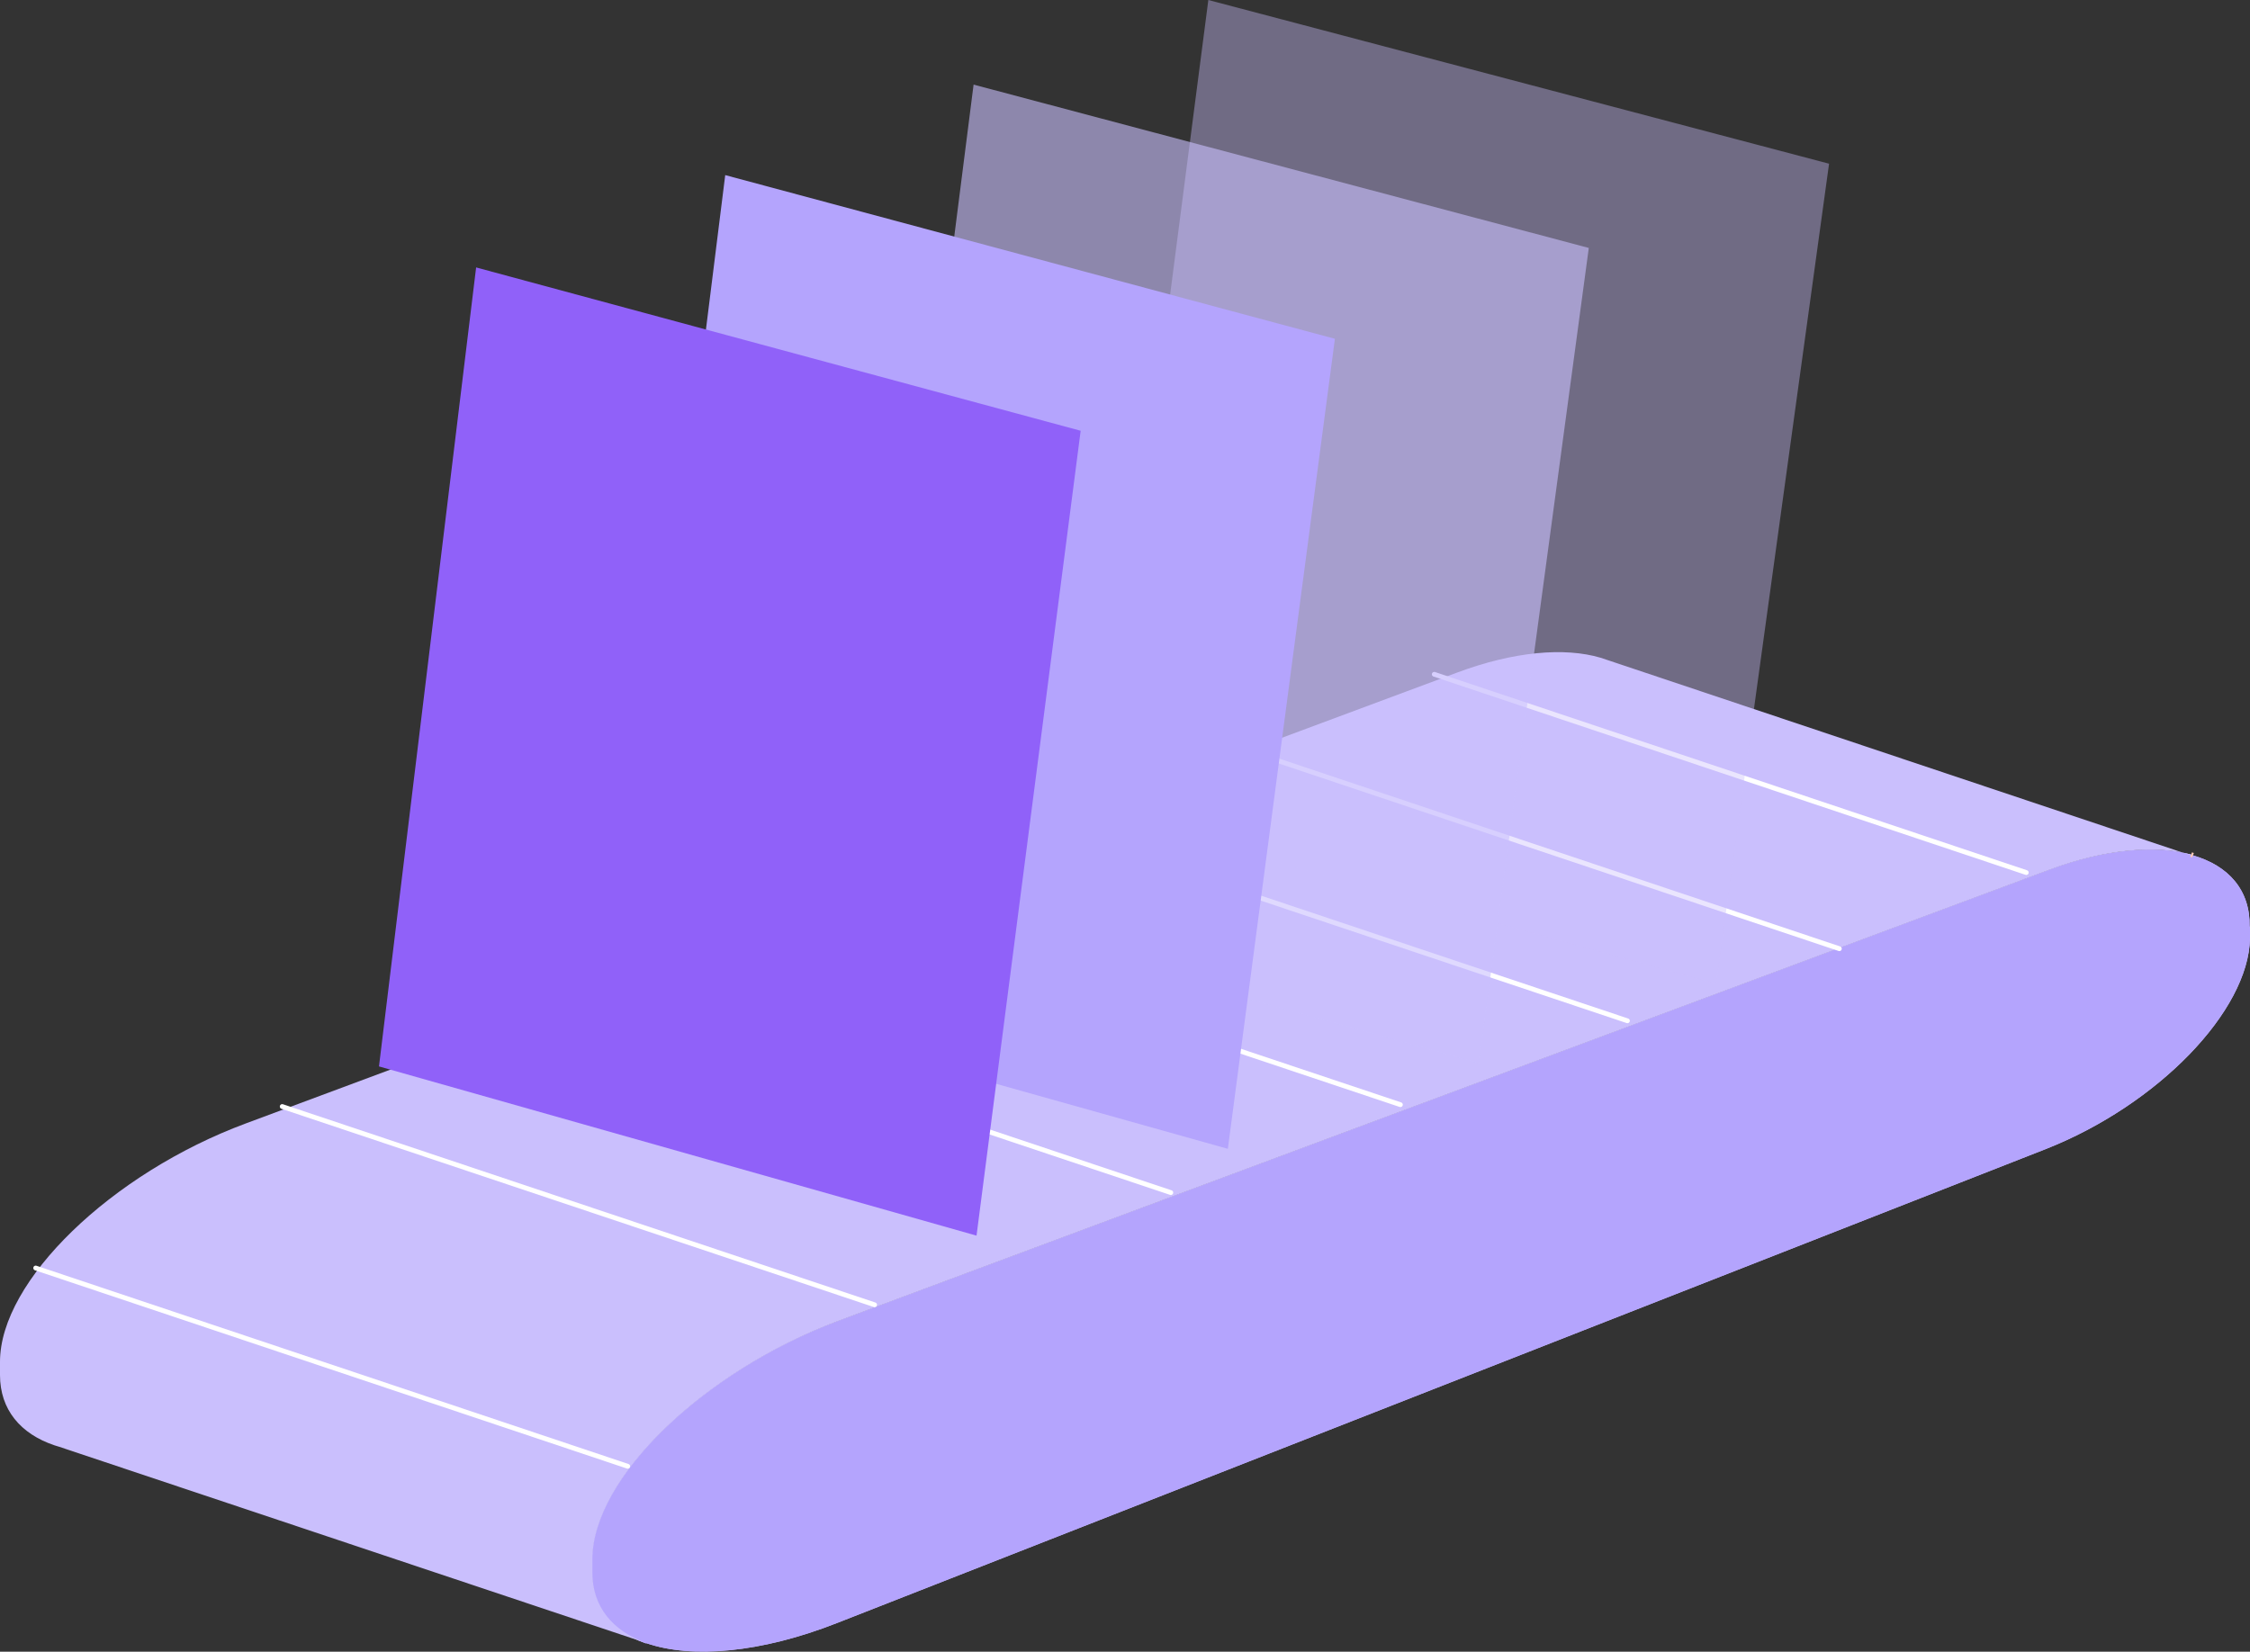
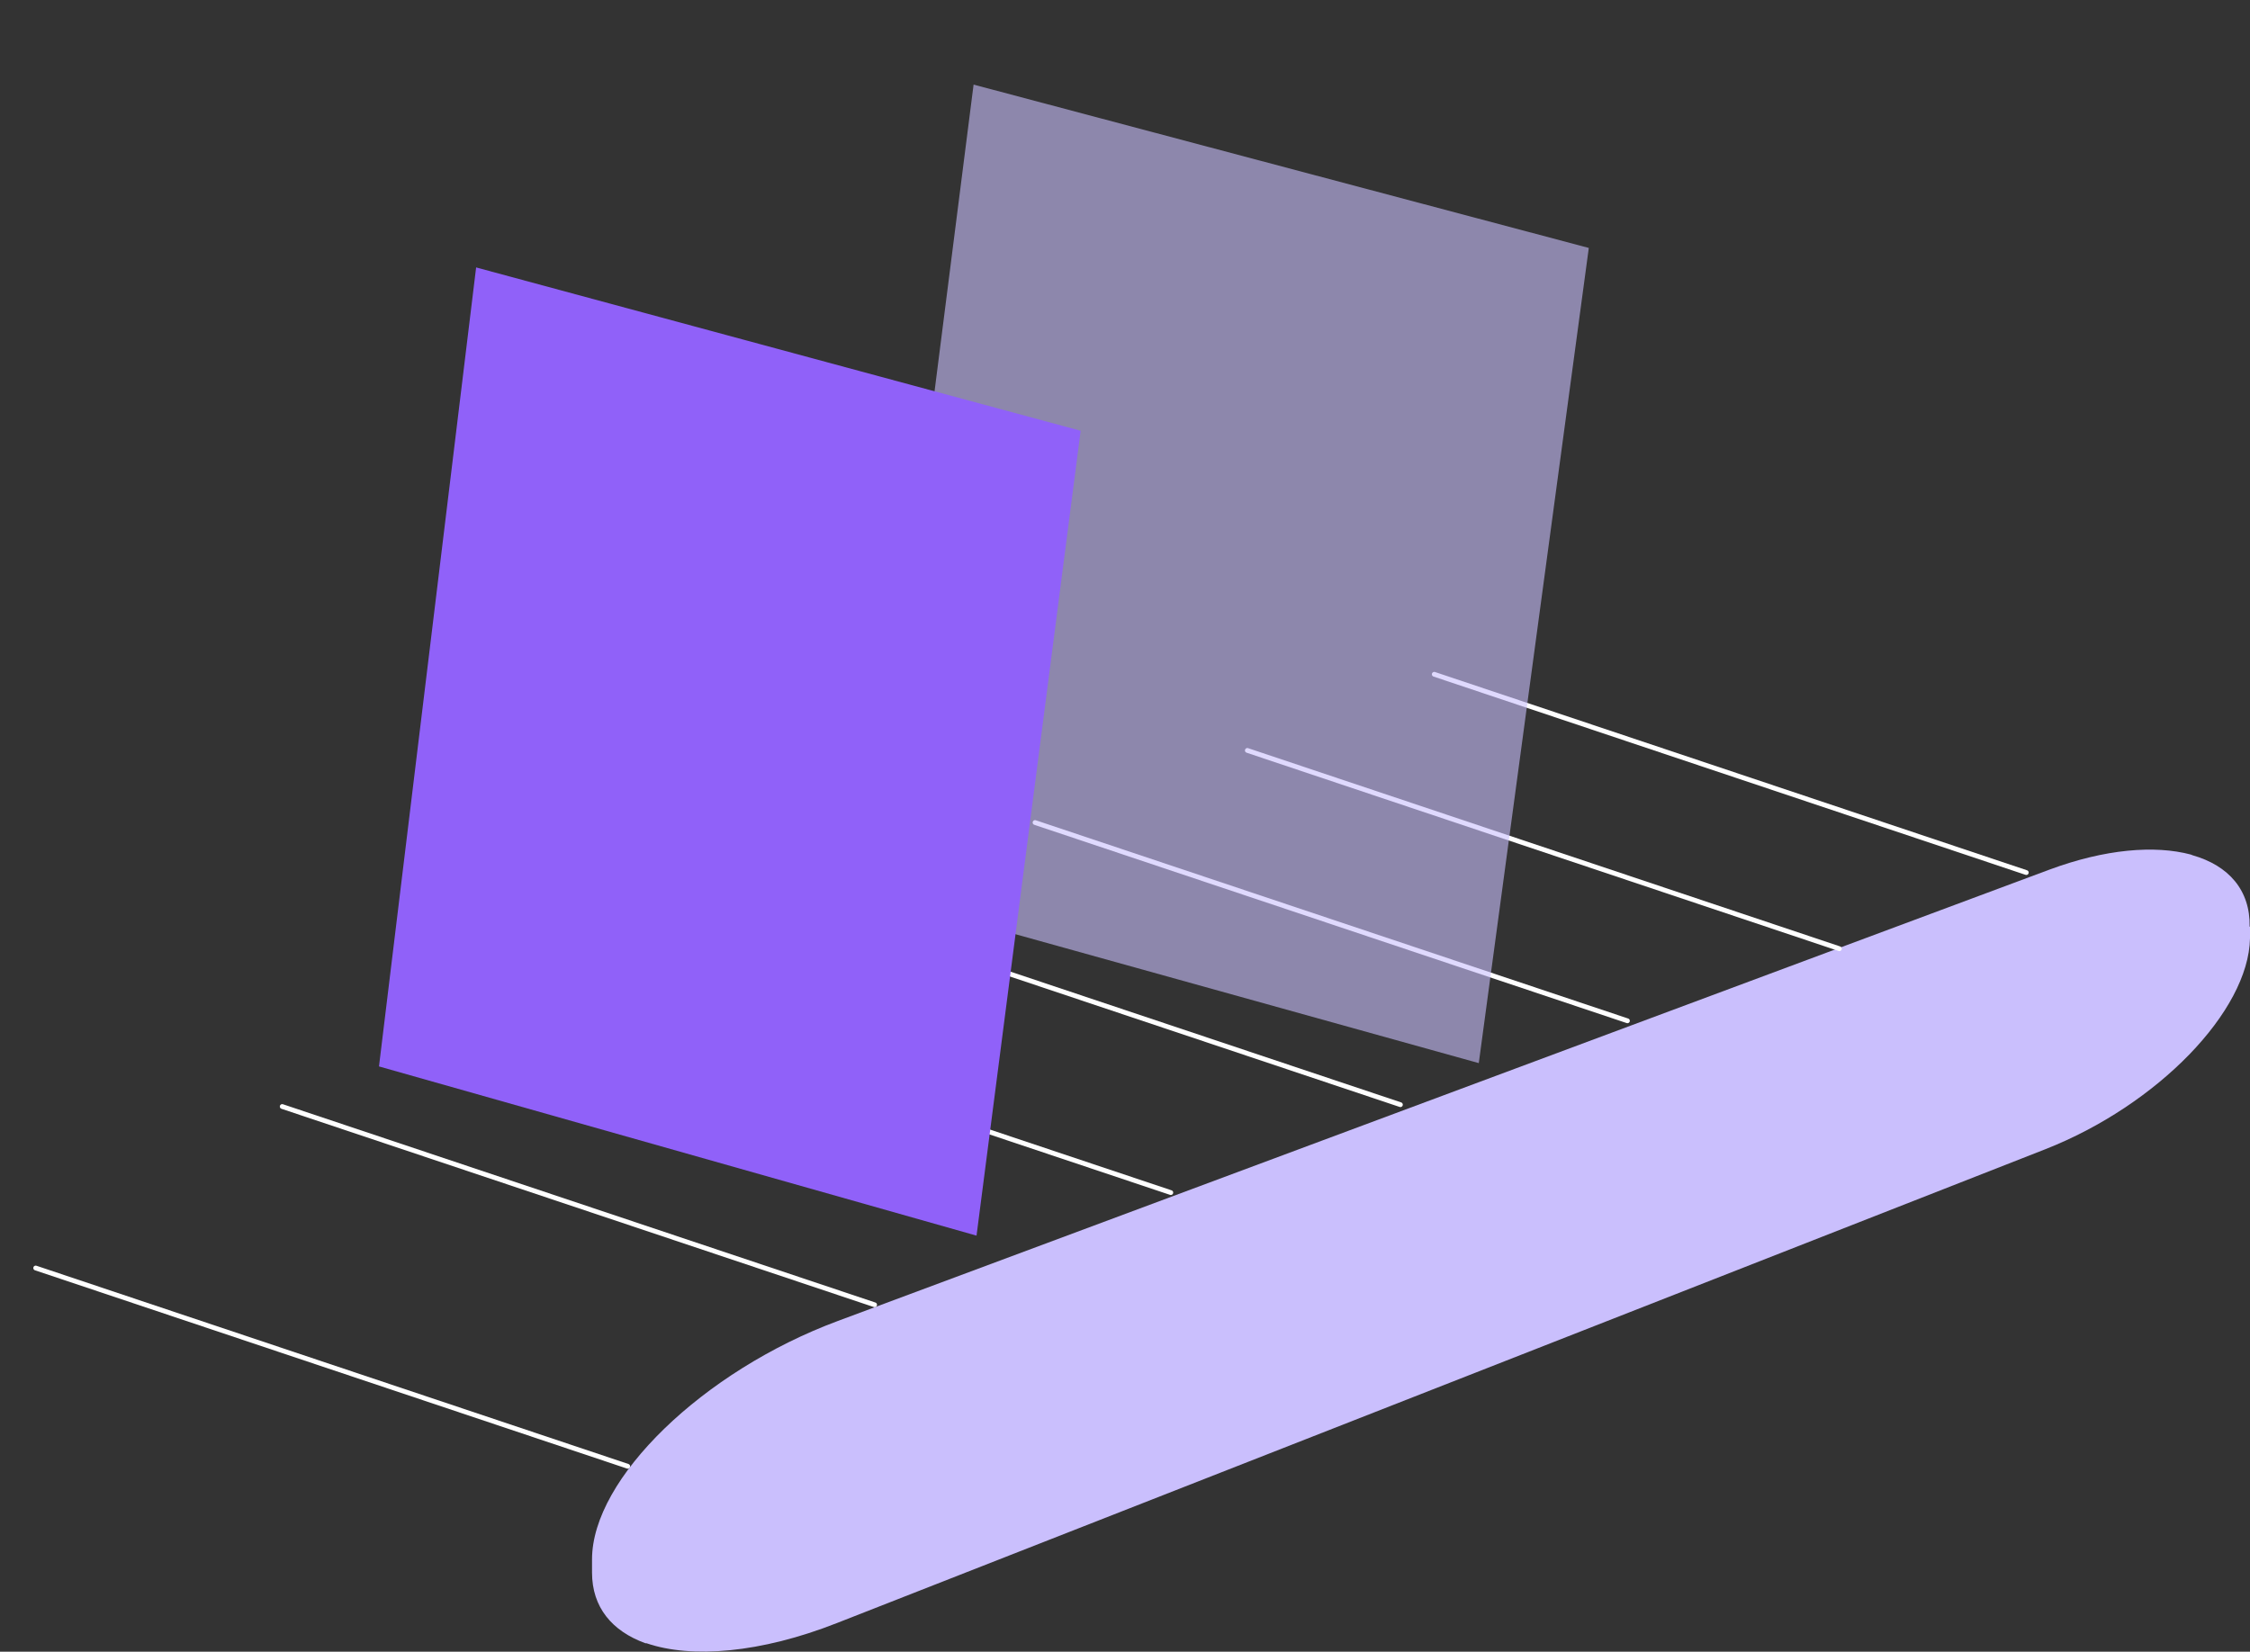
<svg xmlns="http://www.w3.org/2000/svg" id="Layer_2" data-name="Layer 2" viewBox="0 0 61.15 44.9">
  <rect x="0" y="0" width="61.15" height="44.9" fill="#333333" stroke="none" />
  <defs>
    <style>
      .cls-1 {
        fill: #b4a4fd;
      }

      .cls-2 {
        stroke: #fecbb8;
      }

      .cls-2, .cls-3 {
        fill: none;
        stroke-miterlimit: 10;
        stroke-width: .13px;
      }

      .cls-3 {
        stroke: #fff;
        stroke-linecap: round;
      }

      .cls-4, .cls-5, .cls-6 {
        fill: #cabffd;
      }

      .cls-5 {
        opacity: .4;
      }

      .cls-7 {
        fill: #9061f9;
      }

      .cls-6 {
        opacity: .6;
      }
    </style>
  </defs>
  <g id="Layer_1-2" data-name="Layer 1">
    <g>
      <path class="cls-4" d="M61.15,25.19v.32c-.04,1.98-2.51,4.53-5.56,5.73l-32.84,12.88c-2.08.82-3.96.97-5.18.55h-.03c-.91-.33-1.45-.98-1.45-1.92v-.36c0-2.2,3.02-5.12,6.68-6.48l32.93-12.27c1.51-.56,2.86-.67,3.84-.41l.05.02c.98.28,1.57.95,1.55,1.94Z" />
-       <path class="cls-1" d="M61.15,25.19v.32c-.04,1.98-2.51,4.53-5.56,5.73l-32.84,12.88c-2.08.82-3.96.97-5.18.55h-.03c-.91-.33-1.45-.98-1.45-1.92v-.36c0-2.2,3.02-5.12,6.68-6.48l32.93-12.27c1.51-.56,2.86-.67,3.84-.41l.05.02c.98.28,1.57.95,1.55,1.94Z" />
-       <path class="cls-4" d="M59.55,23.23c-.98-.26-2.33-.15-3.84.41l-32.93,12.27c-3.67,1.37-6.68,4.28-6.68,6.48v.36c0,.93.55,1.58,1.45,1.91l-15.94-5.33-.13-.04c-.92-.31-1.48-.97-1.48-1.91v-.36c0-2.2,3.02-5.12,6.68-6.48l32.93-12.26c1.53-.57,2.91-.69,3.89-.4l.24.08,15.8,5.29Z" />
-       <line class="cls-2" x1="59.6" y1="23.25" x2="59.55" y2="23.23" />
      <line class="cls-3" x1=".97" y1="34.47" x2="17.06" y2="39.86" />
      <line class="cls-3" x1="7.67" y1="30.08" x2="23.77" y2="35.47" />
      <line class="cls-3" x1="15.72" y1="27.03" x2="31.82" y2="32.42" />
      <line class="cls-3" x1="21.96" y1="24.64" x2="38.06" y2="30.03" />
      <line class="cls-3" x1="28.13" y1="22.36" x2="44.23" y2="27.75" />
      <line class="cls-3" x1="33.9" y1="20.4" x2="49.99" y2="25.79" />
      <line class="cls-3" x1="38.98" y1="18.33" x2="55.07" y2="23.72" />
-       <polygon class="cls-5" points="29.97 22.13 46.64 26.74 49.71 4.45 32.84 0 29.97 22.13" />
      <polygon class="cls-6" points="23.66 24.3 40.19 28.9 43.18 6.74 26.46 2.3 23.66 24.3" />
-       <polygon class="cls-1" points="16.98 26.63 33.37 31.23 36.28 9.21 19.71 4.76 16.98 26.63" />
      <polygon class="cls-7" points="10.3 28.99 26.54 33.59 29.37 11.71 12.94 7.27 10.3 28.99" />
    </g>
  </g>
</svg>